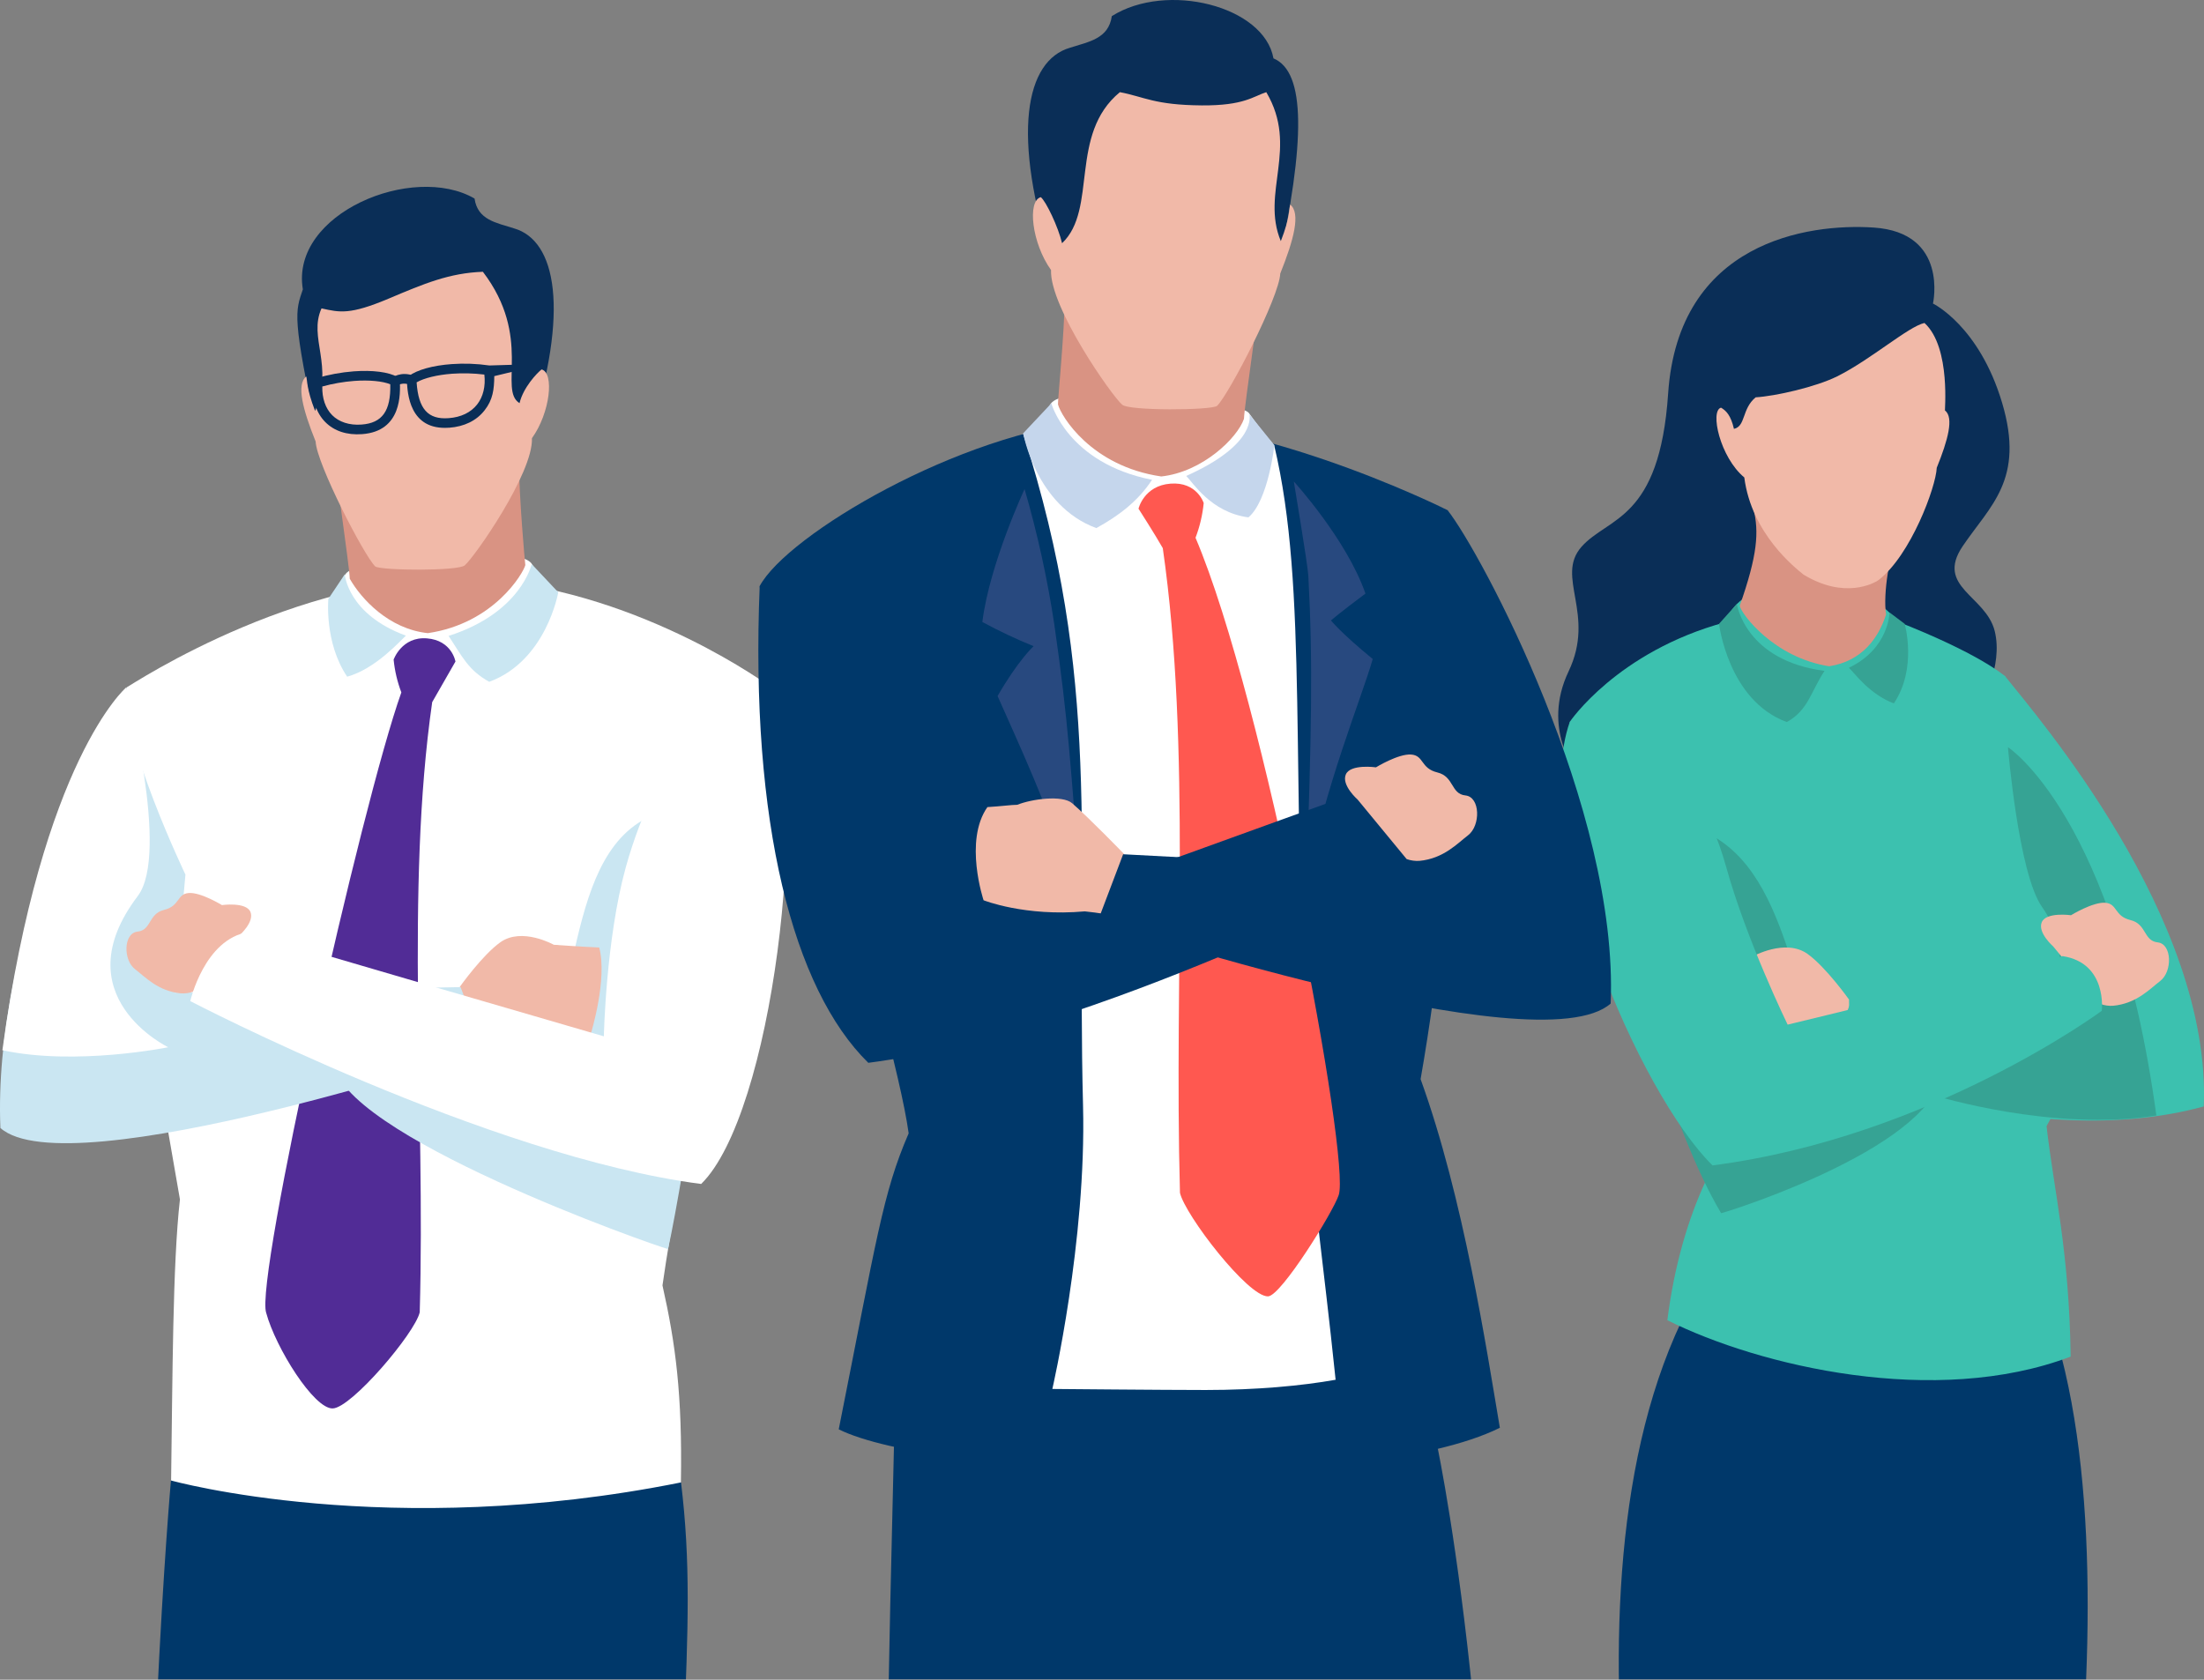
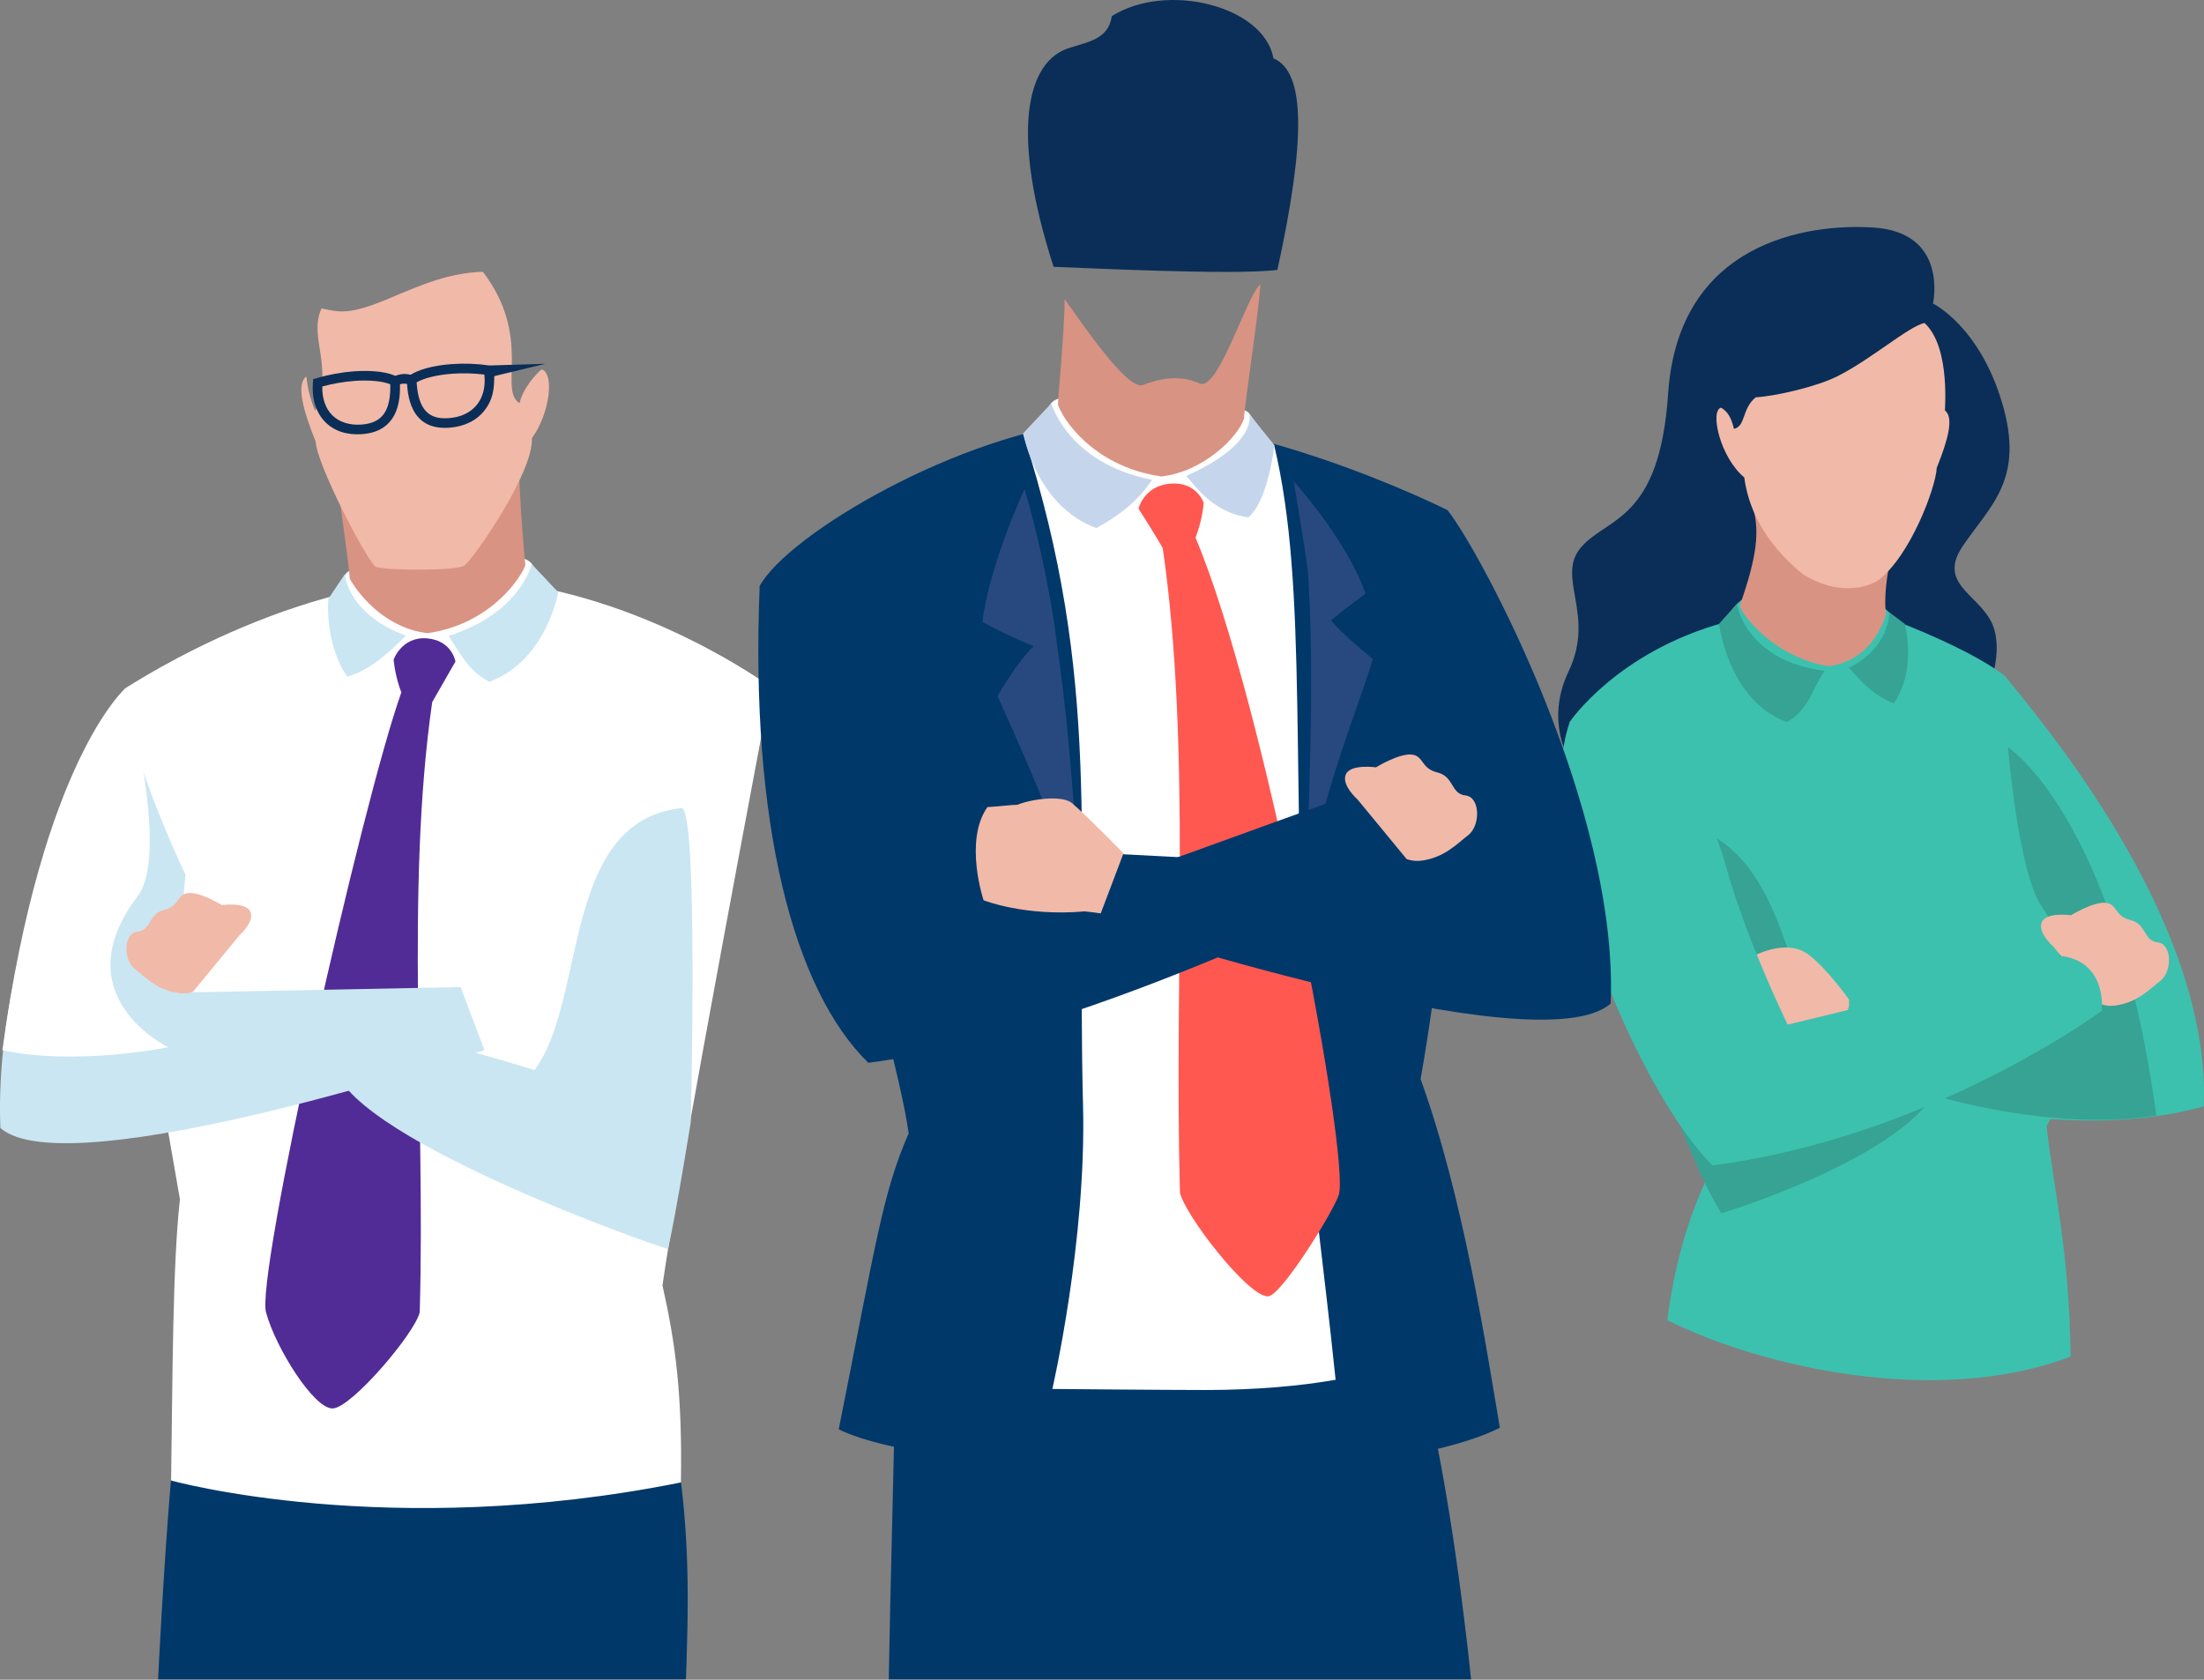
<svg xmlns="http://www.w3.org/2000/svg" width="2692" height="2052" viewBox="0 0 2692 2052" fill="none">
  <rect x="0" y="0" width="2692" height="2052" fill="#808080" stroke="none" />
  <mask id="mask0_3_610" style="mask-type:alpha" maskUnits="userSpaceOnUse" x="-56" y="-16" width="2792" height="2068">
    <rect x="-56" y="-16" width="2792" height="2068" fill="#F7F7F7" />
  </mask>
  <g mask="url(#mask0_3_610)">
-     <path d="M2062.02 1597.41C1880.11 1951.72 2045.05 2563.9 2060.19 2664.41C2268.61 2743.98 2458 2692.54 2458 2692.54C2458 2692.54 2620.96 2016.15 2512.94 1639.09C2277.97 1601.19 2188.95 1584.15 2062.02 1597.41Z" fill="#00386A" />
    <path d="M2418.63 863.136C2418.63 863.136 2447.11 814.228 2436.38 770.952C2425.65 727.675 2363.61 717.148 2397.19 667.352C2430.78 617.557 2473.47 586.178 2445.39 492.04C2417.31 397.903 2360.97 370.836 2360.97 370.836C2360.97 370.836 2380.45 284.131 2288.62 277.992C2208.08 272.614 2049.97 295.47 2037.49 480.726C2027.06 636.404 1964.15 631.204 1931.68 667.987C1899.21 704.769 1949.44 749.846 1915.9 820.189C1882.37 890.532 1926.05 943.956 1926.05 943.956L2418.63 863.136Z" fill="#0A2E57" />
    <path d="M1917.37 881.831C1917.37 881.831 1974.93 796.191 2107.09 760.195C2120.36 728.943 2142.3 722.5 2164.4 720.876C2218.02 716.944 2290.73 717.883 2315.71 758.572C2416.88 798.094 2446.56 824.349 2449.37 826.226C2475.02 922.621 2609.67 1182.74 2499.7 1375.73C2508.86 1456.19 2527.27 1526.69 2529.15 1657.3C2364.21 1719.83 2149.05 1669.1 2036.52 1612.84C2045.05 1545.56 2061.89 1489.4 2082.84 1443.92C1983.38 1225.17 1917.37 881.831 1917.37 881.831Z" fill="#3CC1AF" />
    <path d="M2071.48 1011.94C2191.49 1054.89 2185 1240.93 2250.85 1327.71C2382.91 1286.51 2374.69 1248.67 2372.36 1305.87C2368.63 1397.37 2119.63 1477.73 2102.2 1482.1C2069.22 1426.52 2043.45 1350.72 2043.45 1350.72C2043.45 1350.72 2050.88 1004.48 2071.48 1011.94Z" fill="#36A394" />
    <path d="M2258.43 1221.12C2258.43 1221.12 2230.15 1181.29 2207.7 1165.31C2180.58 1146.08 2140.75 1168.48 2140.75 1168.48C2140.75 1168.48 2113.05 1170.66 2083.81 1171.91C2073.23 1211.43 2094.08 1279.26 2094.08 1279.26C2094.08 1279.26 2141.44 1295.54 2212.24 1289.2C2228.11 1290.79 2243.86 1293.33 2259.42 1296.81L2258.43 1221.12Z" fill="#F1B9A8" />
    <path d="M2318.83 652.208C2305.31 665.906 2277.38 661.314 2259.37 651.929C2239.31 641.376 2221.7 639.626 2206.33 646.855C2190.96 654.085 2156.38 646.703 2141.67 621.488C2148.64 649.95 2146.74 678.006 2124.93 740.079C2126.93 750.226 2166.73 803.497 2234.21 813.949C2274.26 807.657 2294.2 779.855 2303.66 750.81C2299.76 724.91 2308.1 674.937 2318.83 652.208Z" fill="#D99383" />
    <path d="M2350.59 394.555C2383.75 424.868 2374.49 505.815 2375.73 501.528C2386.64 510.153 2379.36 537.422 2365.58 571.44C2364.54 595.259 2333.72 678.184 2294.76 708.422C2288.59 712.963 2252.55 732.216 2202.78 701.928C2192.63 693.608 2139.36 652.132 2130.51 583.286C2100.83 558.655 2088.25 501.731 2102.1 498.027C2108.41 501.807 2114.02 507.286 2117.87 523.927C2132.41 520.756 2127.36 499.295 2144.41 485.394C2168.56 483.974 2217.97 472.711 2243.87 459.824C2285.02 439.378 2330.93 398.867 2350.59 394.555Z" fill="#F1B9A8" />
    <path d="M2258.21 815.775C2307.47 792.412 2307.92 748.197 2307.92 748.197L2326.39 762.098C2326.39 762.098 2342.07 816.409 2313.15 859.356C2283.04 847.814 2265.46 822.447 2258.21 815.775Z" fill="#36A394" />
    <path d="M2121.45 737.771C2121.45 737.771 2131.24 806.947 2228.53 819.58C2211.55 845.277 2208.71 867.575 2182.41 882.085C2110.7 855.779 2099.66 762.098 2099.66 762.098L2121.45 737.771Z" fill="#36A394" />
    <path d="M2449.17 826.252C2488.18 875.261 2701.37 1121.78 2691.68 1351.71C2477.99 1410.1 2230.73 1301.28 2230.73 1301.28L2261.17 1222.64L2588.74 1228.02L2487.58 1144.96C2487.58 1144.96 2418.93 894.388 2449.17 826.252Z" fill="#3CC1AF" />
    <path d="M2452.54 912.754C2452.54 912.754 2584.05 998.063 2633.82 1362.72C2507.36 1383.01 2363.83 1338.57 2363.83 1338.57C2363.83 1338.57 2584.53 1236.69 2494.09 1107.88C2465.2 1066.78 2452.54 912.754 2452.54 912.754Z" fill="#36A394" />
    <path d="M2507.79 1156.2C2507.79 1156.2 2488.41 1139.26 2493.87 1126.55C2499.32 1113.84 2529.58 1118.08 2529.58 1118.08C2529.58 1118.08 2556.19 1101.74 2571.34 1102.86C2586.48 1103.97 2582.22 1119.19 2602.18 1124.01C2622.15 1128.83 2617.91 1149.38 2635.46 1151.26C2653.02 1153.13 2653.63 1186.95 2638.48 1198.44C2626.08 1207.87 2609.77 1225.99 2581 1228.7C2575.84 1229.05 2570.66 1228.33 2565.78 1226.6L2507.79 1156.2Z" fill="#F1B9A8" />
    <path d="M1917.37 881.831C1867.6 1023.71 2002.73 1336.59 2091.7 1423.72C2358.53 1389.22 2567.15 1234.84 2567.15 1234.84C2567.15 1234.84 2574.36 1176.5 2519.28 1168.05C2492.07 1177.1 2183.45 1251.76 2183.45 1251.76C2183.45 1251.76 2133.37 1149.07 2108.51 1059.58C2068.66 916.127 1976.48 868.97 1917.37 881.831Z" fill="#3CC1AF" />
    <path d="M941.322 839.265C941.322 839.265 787.419 725.113 596.608 708.523C380.505 689.929 160.445 836.779 154.484 839.874C129.497 933.733 176.173 1217.69 219.779 1465.28C210.85 1543.66 210.799 1681.63 208.998 1808.95C365.792 1886.75 722.023 1865.82 831.659 1811C833.486 1703.7 825.191 1641.65 809.159 1570.35C826.967 1441.25 941.322 839.265 941.322 839.265Z" fill="white" />
-     <path d="M303.49 1809.53C318.71 1661.92 329.999 1598.63 335.326 1495.92C355.949 1099.68 360.033 902.328 399.378 735.615C408.51 725.291 415.08 711.136 422.208 701.065C428.119 693.176 465.84 677.905 513.53 679.808C570.251 682.04 634.709 671.284 649.016 688.103C650.944 691.476 663.298 711.821 680.978 723.033C589.657 1007.14 602.518 1188.19 594.73 1493.56C590.748 1649.82 630.117 1820.14 630.117 1820.14C630.117 1820.14 499.73 1821.3 453.207 1821.3C394.863 1821.3 342.454 1816.48 303.49 1809.53Z" fill="white" />
+     <path d="M303.49 1809.53C318.71 1661.92 329.999 1598.63 335.326 1495.92C408.51 725.291 415.08 711.136 422.208 701.065C428.119 693.176 465.84 677.905 513.53 679.808C570.251 682.04 634.709 671.284 649.016 688.103C650.944 691.476 663.298 711.821 680.978 723.033C589.657 1007.14 602.518 1188.19 594.73 1493.56C590.748 1649.82 630.117 1820.14 630.117 1820.14C630.117 1820.14 499.73 1821.3 453.207 1821.3C394.863 1821.3 342.454 1816.48 303.49 1809.53Z" fill="white" />
    <path d="M556.299 808.166C556.299 808.166 552.037 782.215 521.368 779.856C490.699 777.497 480.781 805.807 480.781 805.807C482.135 819.526 485.309 833.004 490.217 845.887C441.665 981.474 311.024 1563.78 325.153 1603.93C336.67 1646.4 383.498 1721.53 406.506 1720.62C429.514 1719.71 506.782 1628.72 512.667 1603.15C519.745 1352.01 494.91 1087.64 527.888 857.759C536.538 842.64 556.299 808.166 556.299 808.166Z" fill="#512C96" />
    <g style="mix-blend-mode:multiply">
      <path d="M832.192 987.18C684.911 1003.54 716.924 1222.64 652.771 1307.24C524.108 1267.11 404.984 1240.6 407.267 1296.33C410.946 1385.44 799.063 1521.69 815.983 1525.93C825.977 1481.38 843.709 1370.91 843.709 1370.91C843.709 1370.91 853.374 984.821 832.192 987.18Z" fill="#CAE6F2" />
    </g>
-     <path d="M561.677 1205.47C561.677 1205.47 589.201 1166.68 611.194 1151.08C637.601 1132.36 676.413 1154.17 676.413 1154.17C676.413 1154.17 703.378 1156.3 731.865 1157.52C742.19 1196.03 721.871 1262.09 721.871 1262.09C721.871 1262.09 675.753 1277.97 606.78 1271.78C591.312 1273.39 575.954 1275.94 560.789 1279.39L561.677 1205.47Z" fill="#F1B9A8" />
    <path d="M154.484 839.875C116.458 887.616 -8.931 1154.15 0.505 1378.04C83.608 1451.6 591.737 1282.84 591.737 1282.84L562.565 1205.9L213.564 1212.67L226.501 1068.46C226.501 1068.46 147.127 902.734 154.484 839.875Z" fill="#CAE6F2" />
-     <path d="M627.81 278.981C606.095 272.005 583.417 268.834 579.612 242.554C504.475 198.872 354.453 260.691 369.902 353.459C360.82 380.728 356.051 385.903 388.724 535.341C439.027 541.784 617.916 532.804 646.733 531.79C696.554 378.116 678.95 293.668 627.81 278.981Z" fill="#0A2E57" />
    <path d="M408.409 551.728C424.212 564.792 456.606 675.697 478.396 666.109C502.597 655.302 525.681 661.035 543.844 667.859C562.007 674.683 615.861 593.914 634.024 568.927C634.024 605.659 641 685.946 641.634 690.36C639.097 700.253 603.33 761.692 522.561 773.488C474.896 768.414 441.208 731.632 427.206 707.026C426.47 688.102 409.068 575.776 408.409 551.728Z" fill="#D99383" />
    <path d="M392.707 376.747C376.345 413.124 408.232 446.101 384.868 502.01C374.087 474.36 375.508 464.746 374.062 459.901C361.683 469.693 369.952 500.691 385.528 539.376C386.669 566.468 444.735 678.895 458.332 692.01C465.333 697.084 560.51 697.819 567.715 690.59C579.155 681.128 651.426 578.036 649.727 535.343C671.974 504.344 677.275 455.487 661.522 451.301C655.586 455.944 638.996 473.625 634.582 492.523C608.429 476.39 650.589 411.78 589.809 332.025C548.816 333.471 517.792 346.586 475.15 364.622C427.105 384.916 415.055 381.643 392.707 376.747Z" fill="#F1B9A8" />
    <path d="M208.795 1808.62C208.795 1808.62 172.318 2213.91 179.395 2804.56C156.565 3023.43 157.275 3454.82 145.657 3576.35C184.849 3593.03 227.21 3600.94 269.778 3599.54C272.645 3586.86 455.263 2882.36 412.823 2723.21C445.192 2589.93 462.01 2398.91 484.967 2262.26C490.878 2331.36 542.728 2586.63 571.216 2735.08C592.448 3007.42 686.56 3591.96 687.422 3596.8C749.775 3610.96 810.022 3596.8 810.022 3596.8C797.719 3394.78 854.008 3137.66 822.173 2773.28C819.991 2123.88 855.454 2006.48 831.812 1811C474.364 1882.84 208.795 1808.62 208.795 1808.62Z" fill="#00386A" />
    <path d="M292.304 1142.83C292.304 1142.83 311.152 1126.32 305.85 1113.94C300.548 1101.56 271.072 1105.7 271.072 1105.7C271.072 1105.7 245.146 1089.77 230.484 1090.96C215.822 1092.15 219.855 1106.86 200.424 1111.58C180.993 1116.3 185.204 1136.34 167.98 1138.12C150.755 1139.89 150.223 1172.89 165.037 1184.08C177.137 1193.29 192.941 1210.92 221.048 1213.56C226.049 1213.88 231.063 1213.18 235.786 1211.5L292.304 1142.83Z" fill="#F1B9A8" />
    <path d="M495.774 776.532C424.543 750.455 421.093 701.623 421.093 701.623L401.078 731.556C401.078 731.556 395.827 784.827 424.035 826.683C458.636 817.145 488.696 783.001 495.774 776.532Z" fill="#CAE6F2" />
    <path d="M649.396 689.092C649.396 689.092 636.535 748.654 547.928 776.836C564.442 801.874 571.925 818.768 597.571 832.923C667.432 807.277 681.866 723.565 681.866 723.565L649.396 689.092Z" fill="#CAE6F2" />
-     <path d="M941.322 839.266C989.798 977.491 943.072 1361.52 856.418 1446.4C596.456 1412.82 232.387 1222.99 232.387 1222.99C232.387 1222.99 249.763 1146.89 303.415 1138.7C329.949 1147.55 737.548 1266.02 737.548 1266.02C737.548 1266.02 740.084 1147.22 764.234 1059.93C803.122 920.212 883.738 826.735 941.322 839.266Z" fill="white" />
    <path d="M154.002 839.951C154.002 839.951 51.417 927.772 2.916 1283.01C92.639 1302.39 205.472 1279.36 205.472 1279.36C205.472 1279.36 75.592 1216.91 168.233 1094.69C208.009 1042.25 154.002 839.951 154.002 839.951Z" fill="white" />
    <path d="M548.511 522.506C499.705 526.108 497.625 479.763 496.965 464.542L496.813 461.321L499.35 459.393C509.497 451.783 528.649 446.481 551.632 444.807C567.011 443.706 582.465 444.267 597.724 446.481L666.063 444.452L603.736 459.494C603.533 475.577 602.112 488.235 591.889 501.249C582.021 513.932 567.029 521.213 548.511 522.557V522.506ZM508.863 467.104C511.019 499.574 522.84 512.765 547.979 510.837C563.022 509.747 575.046 503.963 582.757 494.146C590.139 484.735 593.234 471.899 591.61 457.592C578.542 455.99 565.349 455.65 552.215 456.577C534.002 457.921 517.868 461.879 508.863 467.104Z" fill="#0A2E57" />
    <path d="M442.248 530.371C423.73 531.741 408.18 526.616 397.247 515.556C385.933 504.116 380.581 486.993 382.179 467.359L382.509 463.224L386.517 462.032C401.4 457.64 416.705 454.826 432.177 453.635C455.008 451.961 474.541 454.447 485.448 460.484L488.213 462.006L488.34 465.228C489.025 480.448 491.08 526.794 442.299 530.371H442.248ZM393.645 472.153C393.315 486.562 397.526 498.89 405.694 507.16C413.862 515.43 426.673 519.843 441.715 518.651C466.854 516.799 477.432 502.036 476.697 469.464C467.286 465.583 450.898 464.036 432.685 465.355C419.485 466.372 406.412 468.649 393.645 472.153Z" fill="#0A2E57" />
    <path d="M501.303 470.149C491.486 466.446 485.753 470.758 485.524 470.961L478.219 461.956C478.675 461.575 489.253 452.925 505.717 459.14L501.303 470.149Z" fill="#0A2E57" />
    <path d="M927.903 715.956C961.642 653.198 1172.44 528.442 1337.81 514.008C1516.6 498.407 1761.8 620.017 1768.11 623.29C1794.57 722.83 1781.23 1056.08 1735.14 1318.35C1787.6 1463.25 1815.7 1648.12 1831.94 1744.26C1665.81 1826.71 1140.61 1804.23 1024.45 1746.14C1070.49 1515.1 1078.1 1457.61 1109.86 1384.56C1091.12 1247.78 926.026 730.948 927.903 715.956Z" fill="#00386A" />
    <path d="M1631.33 1685.59C1615.17 1529.23 1603.25 1462.18 1597.62 1353.28C1575.75 933.454 1598.13 720.877 1556.4 544.297C1546.71 533.364 1532.93 515.328 1525.48 504.648C1519.21 496.302 1459.52 486.713 1408.79 488.717C1348.67 491.077 1298.72 475.121 1283.57 492.928C1281.52 496.505 1268.35 518.067 1249.68 529.939C1346.56 830.945 1314.55 1027.31 1322.84 1350.84C1327.05 1516.39 1285.35 1696.83 1285.35 1696.83C1285.35 1696.83 1423.58 1698.1 1472.71 1698.1C1534.53 1698.1 1590.11 1692.97 1631.33 1685.59Z" fill="white" />
    <path d="M1390.6 621.438C1390.6 621.438 1397.14 593.356 1429.64 590.845C1462.13 588.334 1470.23 614.589 1470.23 614.589C1468.78 629.089 1465.42 643.334 1460.23 656.952C1544.48 855.145 1650.08 1417.61 1635.09 1460.07C1628.19 1480.88 1564.77 1583.18 1548.84 1583.71C1524.46 1584.55 1447.37 1484.35 1441.23 1457.21C1433.83 1191.23 1455.24 913.16 1420.25 669.635C1411.2 653.578 1390.6 621.438 1390.6 621.438Z" fill="#FF5850" />
    <path d="M1307.01 58.288C1330.02 50.906 1354.04 47.405 1357.98 19.704C1424.97 -22.608 1543.97 7.198 1555.43 71.301C1594.83 87.815 1594.83 171.501 1560.23 329.716C1506.96 336.565 1317.41 326.926 1286.9 325.962C1234.19 163.308 1252.83 73.863 1307.01 58.288Z" fill="#0A2E57" />
    <path d="M1539.38 347.269C1522.64 361.094 1488.21 478.595 1465.23 468.423C1439.58 456.982 1415.15 463.146 1395.9 470.3C1376.65 477.454 1319.6 391.941 1300.34 365.382C1300.34 404.295 1291.92 488.717 1292.23 494.018C1295.98 508.376 1332.81 569.587 1418.38 582.068C1468.88 576.588 1511.45 534.935 1519.39 511.674C1520.33 491.735 1538.74 372.839 1539.38 347.269Z" fill="#D99383" />
-     <path d="M1546.66 112.6C1586.66 180.254 1539.66 235.326 1564.41 294.558C1575.86 265.284 1574.33 255.112 1575.86 249.963C1589 260.338 1580.22 293.087 1563.73 334.156C1562.61 362.872 1500.97 481.92 1486.51 495.872C1479.08 501.351 1378.27 502.036 1370.64 494.375C1358.51 484.355 1281.85 375.149 1283.75 329.894C1260.19 297.044 1254.56 245.295 1271.25 240.856C1277.51 245.777 1292.53 277.105 1297.22 297.145C1341.08 255.619 1305.11 164.272 1367.84 112.6C1397.47 118.155 1409.85 128.327 1467.94 128.758C1519.64 129.114 1530.73 117.673 1546.66 112.6Z" fill="#F1B9A8" />
    <path d="M1092.38 1746.17C1084.77 2080.45 1080.08 2173.6 1087.59 2630.74C1053.85 3016.68 1076.07 3362.58 1063.03 3576.61H1192.94C1192.94 3576.61 1343.92 2943.37 1366.4 2654.84C1396.66 2497.57 1458.96 2183.44 1465.33 2110.26C1489.66 2255.03 1544.68 2509.94 1578.98 2651.09C1534.02 2819.7 1730.72 3582.49 1730.72 3582.49L1852.28 3566.31C1839.95 3437.57 1850.48 2969.17 1826.28 2737.26C1833.89 2111.5 1752.28 1750.86 1752.28 1750.86C1752.28 1750.86 1159.28 1749.92 1092.38 1746.17Z" fill="#00386A" />
    <path d="M1448.84 581.459C1536.89 542.115 1525.96 506.043 1525.96 506.043L1556.55 543.84C1556.55 543.84 1549.22 611.443 1524.87 632.041C1478.9 626.105 1456.33 588.461 1448.84 581.459Z" fill="#C5D6EC" />
    <path d="M1284.11 492.775C1284.11 492.775 1304.1 565.858 1407.14 586.152C1389.66 612.686 1366.25 630.164 1339.08 645.156C1265.06 617.987 1249.76 529.304 1249.76 529.304L1284.11 492.775Z" fill="#C5D6EC" />
    <path d="M1667.79 725.164C1638.38 747.056 1625.65 757.938 1625.65 757.938C1625.65 757.938 1637.04 772.575 1676.66 805.07C1663.42 852.101 1617.58 961.256 1595.49 1080.3C1601.83 896.392 1603.78 811.412 1598.03 703.602C1597.26 689.498 1580.27 588.181 1580.27 588.181C1580.27 588.181 1644.7 658.702 1667.79 725.164Z" fill="#28497F" />
    <path d="M1199.86 759.842C1220.16 770.848 1241.05 780.723 1262.44 789.42C1262.44 789.42 1243.7 806.517 1218.46 850.301C1242.99 906.108 1279.34 981.703 1321.63 1108.21C1306.4 923.028 1305.57 887.514 1287.81 763.215C1279.37 707.23 1267.21 651.867 1251.43 597.492C1251.43 597.492 1208.67 688.991 1199.86 759.842Z" fill="#28497F" />
    <path d="M927.902 715.957C916.055 1005.14 968.743 1208.46 1060.55 1298.39C1335.93 1262.87 1721.59 1061.71 1721.59 1061.71C1721.59 1061.71 1703.15 981.145 1646.32 972.393C1618.22 981.779 1185.43 1139.16 1185.43 1139.16C1185.43 1139.16 1194.81 989.262 1161.08 839.368C1127.34 689.473 1026.28 739.371 927.902 715.957Z" fill="#00386A" />
    <path d="M1372.79 1043.12C1372.79 1043.12 1331.11 999.992 1309.58 981.296C1297.58 970.87 1259.45 976.223 1242.58 983.173C1235.56 983.173 1222.44 985.051 1206.05 985.989C1177.01 1027.21 1201.36 1099.81 1201.36 1099.81C1201.36 1099.81 1251.94 1119.95 1325.03 1113.38C1341.4 1115.06 1357.67 1117.72 1373.73 1121.35L1372.79 1043.12Z" fill="#F1B9A8" />
    <path d="M1768.09 623.291C1808.37 674.025 1977.29 988.577 1967.3 1225.96C1879.25 1304.02 1340.93 1125.1 1340.93 1125.1L1371.83 1043.6L1749.98 1063.59L1680.44 862.148C1680.44 862.148 1717.53 703.857 1768.09 623.291Z" fill="#00386A" />
    <path d="M1658.2 976.78C1658.2 976.78 1638.21 959.277 1643.79 946.136C1649.37 932.996 1680.62 937.41 1680.62 937.41C1680.62 937.41 1708.09 920.541 1723.74 921.784C1739.4 923.027 1734.98 938.653 1755.61 943.65C1776.23 948.648 1771.84 969.88 1789.95 971.757C1808.07 973.634 1808.67 1008.59 1793.07 1020.46C1780.26 1030.2 1763.39 1048.87 1733.74 1051.69C1728.44 1052.03 1723.12 1051.29 1718.11 1049.51L1658.2 976.78Z" fill="#F1B9A8" />
  </g>
</svg>